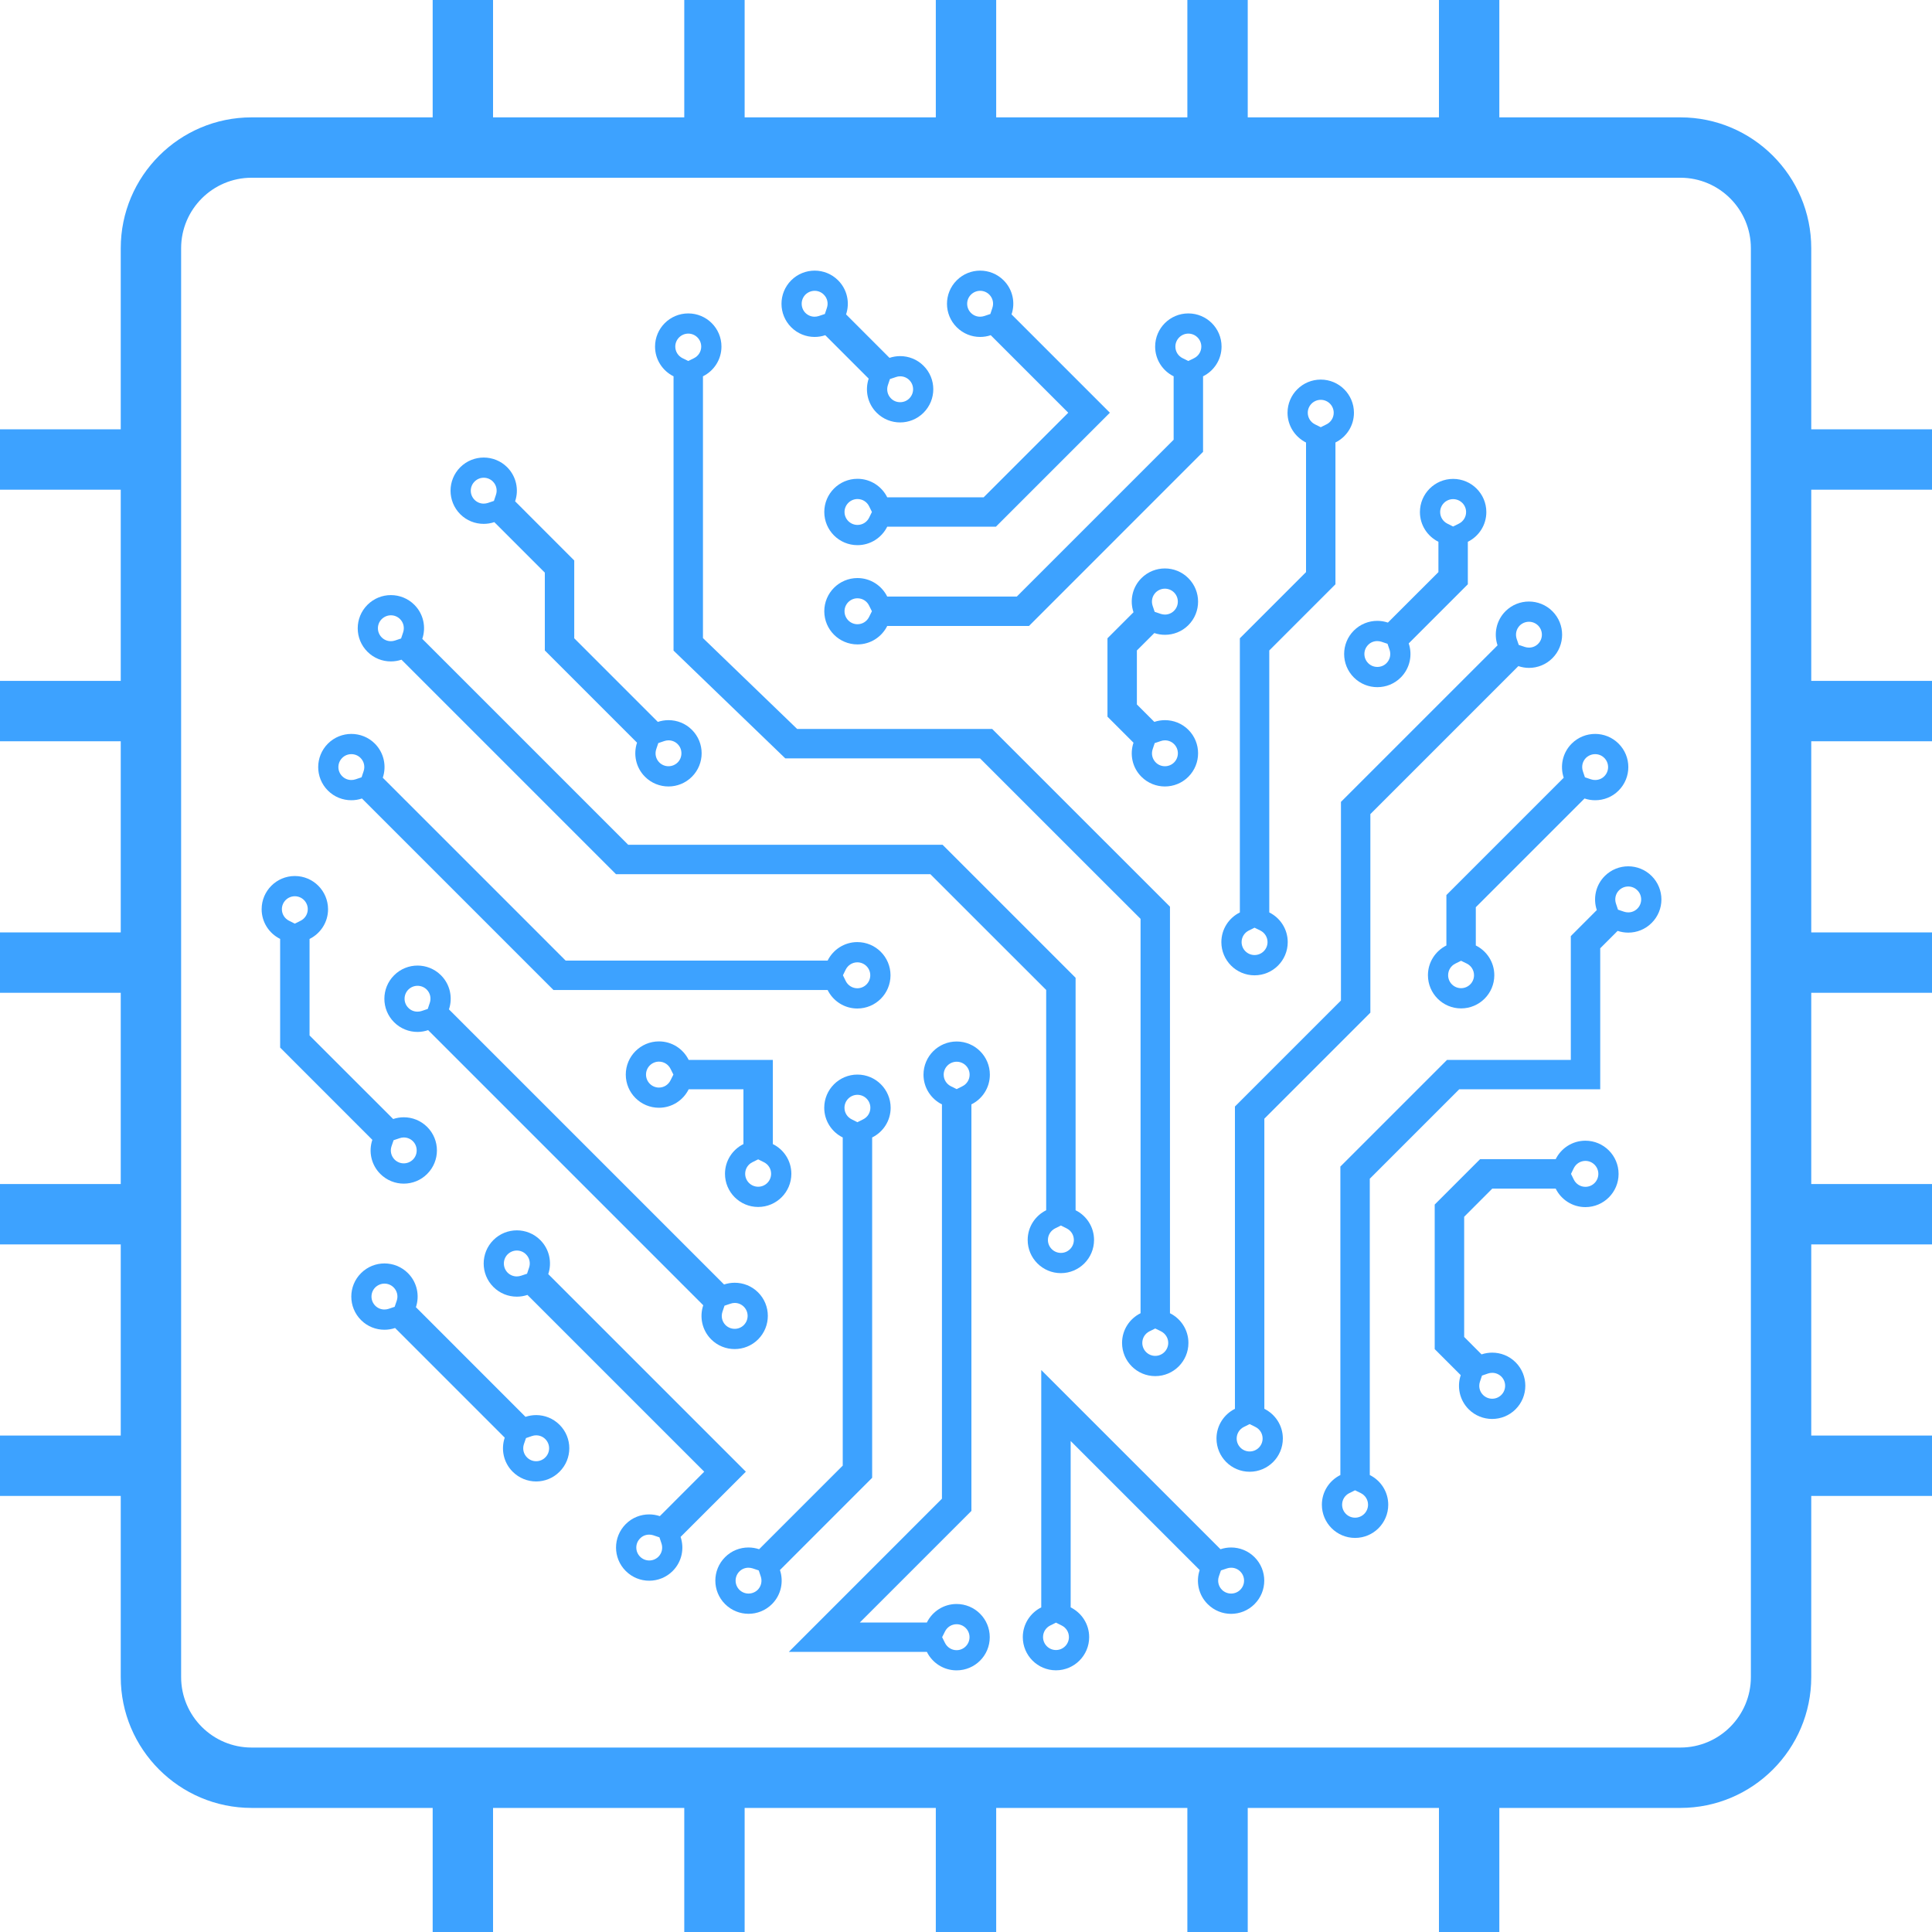
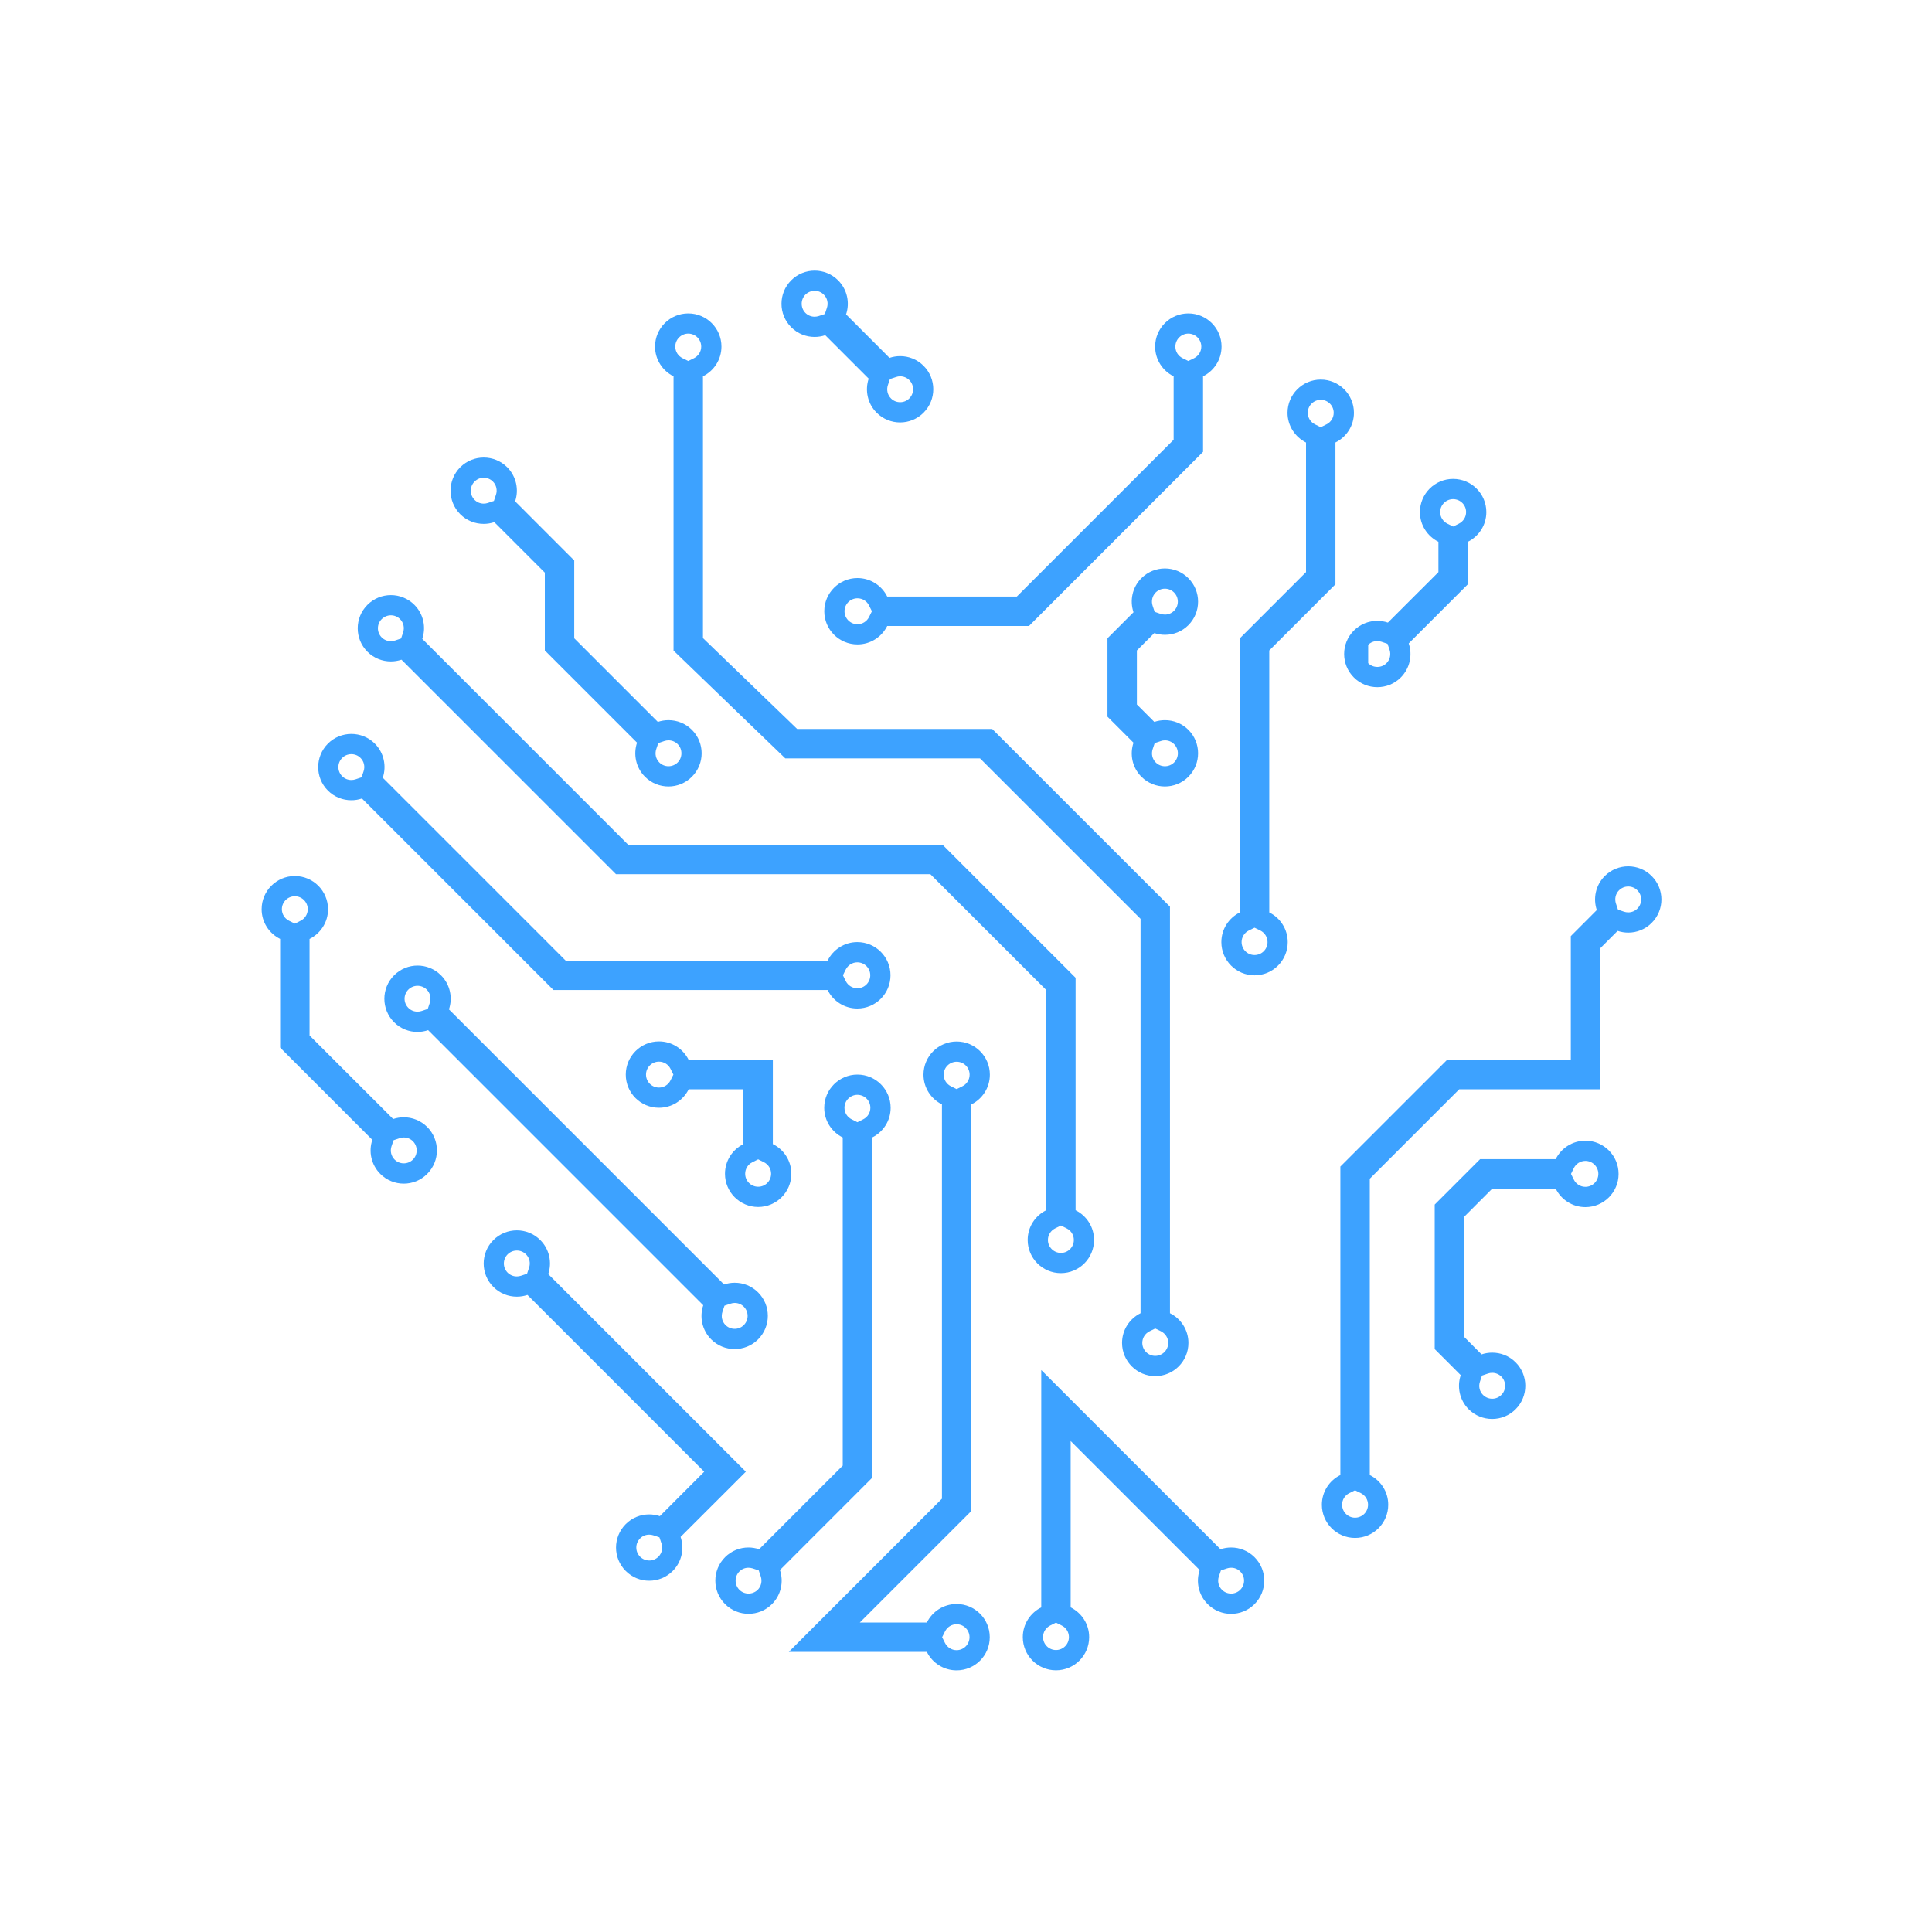
<svg xmlns="http://www.w3.org/2000/svg" width="40" height="40" viewBox="0 0 40 40" fill="none">
  <path d="M8.092 13.694C8.167 13.694 8.241 13.682 8.312 13.658L12.753 18.099H19.262L21.66 20.496V25.057C21.433 25.169 21.277 25.402 21.277 25.672C21.277 26.051 21.585 26.359 21.964 26.359C22.344 26.359 22.651 26.051 22.651 25.672C22.651 25.402 22.495 25.169 22.269 25.057V20.244L19.515 17.49H13.006L8.743 13.227C8.824 12.988 8.77 12.713 8.579 12.522C8.445 12.388 8.269 12.321 8.093 12.321C7.917 12.321 7.742 12.388 7.608 12.522C7.339 12.79 7.339 13.226 7.608 13.494C7.742 13.628 7.917 13.694 8.092 13.694ZM21.846 25.432L21.965 25.373L22.083 25.432C22.176 25.478 22.233 25.57 22.233 25.672C22.233 25.82 22.113 25.94 21.965 25.94C21.817 25.94 21.696 25.82 21.696 25.672C21.696 25.57 21.754 25.478 21.846 25.432ZM7.903 12.818C7.954 12.768 8.022 12.739 8.093 12.739C8.165 12.739 8.232 12.767 8.283 12.818C8.355 12.89 8.379 12.996 8.346 13.094L8.304 13.219L8.179 13.261C8.151 13.271 8.122 13.275 8.092 13.275C8.02 13.275 7.953 13.247 7.903 13.197C7.798 13.092 7.798 12.922 7.903 12.818Z" fill="#3DA2FF" />
  <path d="M13.945 7.791V13.47L16.258 15.701H20.29L23.614 19.024V27.189C23.387 27.301 23.231 27.534 23.231 27.804C23.231 28.183 23.539 28.491 23.918 28.491C24.298 28.491 24.605 28.183 24.605 27.804C24.605 27.534 24.449 27.301 24.223 27.189V18.772L20.542 15.092H16.504L14.554 13.211V7.791C14.781 7.678 14.937 7.445 14.937 7.175C14.937 6.796 14.629 6.489 14.25 6.489C13.87 6.489 13.562 6.796 13.562 7.176C13.562 7.446 13.719 7.679 13.945 7.791ZM23.8 27.563L23.918 27.505L24.037 27.563C24.129 27.61 24.187 27.701 24.187 27.803C24.187 27.951 24.066 28.072 23.918 28.072C23.77 28.072 23.65 27.951 23.65 27.803C23.65 27.701 23.707 27.609 23.8 27.563ZM14.25 6.907C14.398 6.907 14.518 7.028 14.518 7.176C14.518 7.278 14.46 7.37 14.368 7.416L14.25 7.474L14.131 7.416C14.039 7.37 13.981 7.278 13.981 7.176C13.981 7.028 14.102 6.907 14.25 6.907Z" fill="#3DA2FF" />
-   <path d="M26.177 29.168V23.161L28.372 20.966V16.855L31.436 13.791C31.507 13.815 31.582 13.828 31.656 13.828C31.831 13.828 32.007 13.761 32.141 13.627C32.409 13.358 32.409 12.923 32.141 12.655C32.007 12.521 31.831 12.454 31.655 12.454C31.479 12.454 31.303 12.521 31.169 12.655C30.979 12.846 30.924 13.121 31.005 13.361L27.763 16.602V20.714L25.568 22.909V29.168C25.342 29.281 25.186 29.514 25.186 29.783C25.186 30.163 25.493 30.471 25.873 30.471C26.252 30.471 26.56 30.163 26.56 29.783C26.56 29.514 26.404 29.281 26.177 29.168ZM31.465 12.951C31.516 12.901 31.584 12.873 31.655 12.873C31.727 12.873 31.794 12.901 31.845 12.951C31.895 13.002 31.923 13.069 31.923 13.141C31.923 13.212 31.895 13.28 31.845 13.33C31.794 13.381 31.727 13.408 31.656 13.408C31.626 13.408 31.597 13.403 31.569 13.394L31.444 13.352L31.401 13.227C31.369 13.129 31.393 13.024 31.465 12.951ZM25.873 30.051C25.724 30.051 25.604 29.931 25.604 29.783C25.604 29.681 25.662 29.588 25.754 29.543L25.873 29.484L25.991 29.543C26.084 29.589 26.141 29.681 26.141 29.783C26.141 29.931 26.021 30.051 25.873 30.051Z" fill="#3DA2FF" />
  <path d="M10.014 10.846C10.089 10.846 10.163 10.834 10.234 10.81L11.28 11.856V13.467L13.189 15.376C13.109 15.616 13.163 15.891 13.354 16.082C13.488 16.216 13.664 16.283 13.84 16.283C14.015 16.283 14.191 16.216 14.325 16.082C14.594 15.813 14.594 15.378 14.325 15.11C14.191 14.976 14.016 14.91 13.841 14.91C13.766 14.91 13.691 14.922 13.62 14.946L11.889 13.215V11.604L10.665 10.379C10.746 10.14 10.691 9.865 10.501 9.674C10.367 9.54 10.191 9.473 10.015 9.473C9.839 9.473 9.663 9.54 9.529 9.674C9.261 9.942 9.261 10.377 9.529 10.646C9.663 10.78 9.838 10.846 10.014 10.846ZM13.587 15.51L13.629 15.385L13.755 15.342C13.782 15.333 13.811 15.328 13.841 15.328C13.913 15.328 13.98 15.356 14.03 15.406C14.081 15.457 14.108 15.524 14.108 15.596C14.108 15.668 14.081 15.735 14.03 15.786C13.979 15.836 13.912 15.864 13.84 15.864C13.769 15.864 13.701 15.836 13.651 15.786C13.578 15.713 13.554 15.608 13.587 15.51ZM9.826 9.97C9.876 9.919 9.944 9.891 10.015 9.891C10.087 9.891 10.154 9.919 10.205 9.97C10.277 10.042 10.301 10.148 10.268 10.245L10.226 10.371L10.101 10.413C10.073 10.422 10.044 10.427 10.014 10.427C9.943 10.427 9.876 10.399 9.826 10.349C9.775 10.298 9.747 10.231 9.747 10.159C9.747 10.088 9.775 10.02 9.826 9.97Z" fill="#3DA2FF" />
  <path d="M7.709 23.599C7.628 23.838 7.683 24.113 7.873 24.304C8.007 24.438 8.183 24.506 8.359 24.506C8.535 24.506 8.711 24.439 8.845 24.304C9.113 24.036 9.113 23.601 8.845 23.333C8.711 23.199 8.536 23.132 8.36 23.132C8.286 23.132 8.211 23.144 8.14 23.168L6.409 21.438V19.44C6.635 19.328 6.792 19.095 6.792 18.825C6.791 18.445 6.484 18.137 6.104 18.137C5.725 18.137 5.417 18.445 5.417 18.824C5.417 19.094 5.573 19.327 5.8 19.439V21.689L7.709 23.599ZM8.106 23.732L8.149 23.607L8.274 23.565C8.301 23.555 8.331 23.55 8.36 23.55C8.432 23.55 8.499 23.578 8.549 23.628C8.6 23.679 8.627 23.747 8.627 23.818C8.627 23.89 8.6 23.957 8.549 24.008C8.498 24.058 8.431 24.086 8.359 24.086C8.288 24.086 8.221 24.058 8.17 24.008C8.098 23.935 8.073 23.83 8.106 23.732ZM6.104 18.556C6.252 18.556 6.372 18.676 6.372 18.824C6.372 18.926 6.315 19.018 6.222 19.064L6.104 19.123L5.986 19.064C5.893 19.018 5.836 18.926 5.836 18.824C5.836 18.676 5.956 18.556 6.104 18.556Z" fill="#3DA2FF" />
  <path d="M25.974 20.193C26.354 20.193 26.661 19.885 26.661 19.506C26.661 19.236 26.505 19.003 26.279 18.891V13.467L27.649 12.097V9.161C27.876 9.049 28.032 8.816 28.032 8.546C28.032 8.167 27.724 7.859 27.345 7.859C26.965 7.859 26.657 8.167 26.657 8.546C26.657 8.816 26.814 9.049 27.04 9.162V11.845L25.67 13.215V18.891C25.443 19.003 25.287 19.236 25.287 19.506C25.287 19.885 25.595 20.193 25.974 20.193ZM27.345 8.278C27.493 8.278 27.613 8.398 27.613 8.546C27.613 8.648 27.555 8.741 27.463 8.786L27.345 8.845L27.226 8.786C27.134 8.741 27.076 8.648 27.076 8.546C27.076 8.398 27.197 8.278 27.345 8.278ZM25.856 19.265L25.974 19.207L26.093 19.265C26.185 19.311 26.243 19.403 26.243 19.505C26.243 19.653 26.122 19.773 25.974 19.773C25.826 19.773 25.706 19.653 25.706 19.505C25.706 19.403 25.763 19.311 25.856 19.265Z" fill="#3DA2FF" />
-   <path d="M28.03 14.026C28.164 14.16 28.34 14.227 28.516 14.227C28.692 14.227 28.868 14.161 29.002 14.026C29.192 13.835 29.247 13.56 29.166 13.321L30.39 12.097V11.217C30.617 11.105 30.773 10.872 30.773 10.602C30.773 10.223 30.465 9.915 30.085 9.915C29.706 9.915 29.398 10.223 29.398 10.602C29.398 10.872 29.555 11.105 29.781 11.217V11.845L28.735 12.89C28.664 12.866 28.589 12.854 28.515 12.854C28.34 12.854 28.164 12.921 28.03 13.055C27.762 13.323 27.762 13.758 28.03 14.026ZM30.085 10.334C30.234 10.334 30.354 10.454 30.354 10.602C30.354 10.704 30.296 10.796 30.204 10.842L30.085 10.901L29.967 10.842C29.875 10.796 29.817 10.704 29.817 10.602C29.817 10.454 29.938 10.334 30.085 10.334ZM28.327 13.351C28.376 13.3 28.443 13.273 28.515 13.273C28.545 13.273 28.574 13.278 28.602 13.287L28.727 13.329L28.77 13.454C28.802 13.552 28.778 13.658 28.706 13.73C28.655 13.781 28.588 13.808 28.517 13.808C28.445 13.808 28.378 13.781 28.327 13.73C28.222 13.625 28.222 13.455 28.327 13.351Z" fill="#3DA2FF" />
+   <path d="M28.03 14.026C28.164 14.16 28.34 14.227 28.516 14.227C28.692 14.227 28.868 14.161 29.002 14.026C29.192 13.835 29.247 13.56 29.166 13.321L30.39 12.097V11.217C30.617 11.105 30.773 10.872 30.773 10.602C30.773 10.223 30.465 9.915 30.085 9.915C29.706 9.915 29.398 10.223 29.398 10.602C29.398 10.872 29.555 11.105 29.781 11.217V11.845L28.735 12.89C28.664 12.866 28.589 12.854 28.515 12.854C28.34 12.854 28.164 12.921 28.03 13.055C27.762 13.323 27.762 13.758 28.03 14.026ZM30.085 10.334C30.234 10.334 30.354 10.454 30.354 10.602C30.354 10.704 30.296 10.796 30.204 10.842L30.085 10.901L29.967 10.842C29.875 10.796 29.817 10.704 29.817 10.602C29.817 10.454 29.938 10.334 30.085 10.334ZM28.327 13.351C28.376 13.3 28.443 13.273 28.515 13.273C28.545 13.273 28.574 13.278 28.602 13.287L28.727 13.329L28.77 13.454C28.802 13.552 28.778 13.658 28.706 13.73C28.655 13.781 28.588 13.808 28.517 13.808C28.445 13.808 28.378 13.781 28.327 13.73Z" fill="#3DA2FF" />
  <path d="M24.299 7.791V9.104L21.052 12.351H18.369C18.256 12.124 18.023 11.968 17.753 11.968C17.374 11.968 17.066 12.276 17.066 12.655C17.066 13.035 17.374 13.342 17.753 13.342C18.023 13.342 18.256 13.186 18.369 12.96H21.304L24.908 9.355V7.791C25.135 7.678 25.291 7.445 25.291 7.175C25.291 6.796 24.983 6.489 24.603 6.489C24.224 6.489 23.916 6.796 23.916 7.176C23.916 7.446 24.072 7.679 24.299 7.791ZM17.993 12.774C17.947 12.866 17.855 12.924 17.753 12.924C17.605 12.924 17.485 12.803 17.485 12.655C17.485 12.507 17.605 12.387 17.753 12.387C17.855 12.387 17.948 12.444 17.993 12.537L18.052 12.655L17.993 12.774ZM24.603 6.907C24.752 6.907 24.872 7.028 24.872 7.176C24.872 7.278 24.814 7.37 24.722 7.416L24.603 7.474L24.485 7.416C24.392 7.37 24.335 7.278 24.335 7.176C24.335 7.028 24.456 6.907 24.603 6.907Z" fill="#3DA2FF" />
-   <path d="M20.292 6.976C20.367 6.976 20.441 6.964 20.512 6.94L22.117 8.545L20.366 10.296H18.369C18.256 10.069 18.023 9.913 17.753 9.913C17.374 9.913 17.066 10.221 17.066 10.6C17.066 10.98 17.374 11.287 17.753 11.287C18.023 11.287 18.256 11.131 18.369 10.905H20.619L22.979 8.545L20.943 6.509C21.024 6.27 20.97 5.995 20.779 5.804C20.645 5.67 20.469 5.603 20.293 5.603C20.117 5.603 19.942 5.67 19.808 5.804C19.539 6.072 19.539 6.507 19.808 6.775C19.942 6.909 20.117 6.976 20.292 6.976ZM17.994 10.719C17.948 10.811 17.856 10.868 17.754 10.868C17.606 10.868 17.485 10.748 17.485 10.6C17.485 10.452 17.606 10.332 17.754 10.332C17.856 10.332 17.948 10.389 17.994 10.482L18.052 10.6L17.994 10.719ZM20.103 6.1C20.154 6.049 20.222 6.021 20.293 6.021C20.365 6.021 20.432 6.049 20.483 6.1C20.555 6.172 20.579 6.277 20.546 6.375L20.504 6.501L20.379 6.543C20.351 6.552 20.322 6.557 20.292 6.557C20.22 6.557 20.153 6.529 20.103 6.479C20.052 6.428 20.024 6.361 20.024 6.289C20.024 6.218 20.052 6.15 20.103 6.1Z" fill="#3DA2FF" />
  <path d="M16.866 6.976C16.94 6.976 17.015 6.964 17.086 6.94L17.985 7.839C17.905 8.079 17.959 8.354 18.15 8.545C18.284 8.679 18.46 8.746 18.636 8.746C18.811 8.746 18.987 8.679 19.121 8.545C19.39 8.276 19.39 7.841 19.121 7.573C18.987 7.439 18.812 7.373 18.637 7.373C18.562 7.373 18.488 7.385 18.416 7.409L17.517 6.509C17.598 6.27 17.543 5.995 17.352 5.804C17.218 5.67 17.043 5.603 16.867 5.603C16.691 5.603 16.515 5.67 16.381 5.804C16.113 6.072 16.113 6.507 16.381 6.775C16.515 6.909 16.69 6.976 16.866 6.976ZM18.383 7.973L18.425 7.848L18.551 7.806C18.578 7.796 18.607 7.791 18.637 7.791C18.709 7.791 18.776 7.819 18.826 7.869C18.931 7.974 18.931 8.144 18.826 8.249C18.775 8.3 18.708 8.327 18.636 8.327C18.565 8.327 18.497 8.3 18.447 8.249C18.375 8.177 18.35 8.071 18.383 7.973ZM16.676 6.099C16.728 6.049 16.795 6.021 16.867 6.021C16.938 6.021 17.006 6.049 17.056 6.1C17.129 6.172 17.153 6.277 17.12 6.375L17.078 6.501L16.952 6.543C16.924 6.552 16.895 6.557 16.865 6.557C16.794 6.557 16.727 6.529 16.676 6.479C16.572 6.374 16.572 6.204 16.676 6.099Z" fill="#3DA2FF" />
  <path d="M23.899 13.107C23.97 13.131 24.045 13.143 24.119 13.143C24.294 13.143 24.47 13.077 24.604 12.943C24.872 12.674 24.872 12.239 24.604 11.971C24.47 11.836 24.294 11.769 24.118 11.769C23.942 11.769 23.766 11.836 23.632 11.97C23.441 12.161 23.387 12.436 23.468 12.676L22.929 13.215V14.838L23.468 15.377C23.387 15.616 23.441 15.891 23.632 16.082C23.766 16.216 23.942 16.283 24.118 16.283C24.294 16.283 24.47 16.216 24.604 16.082C24.872 15.813 24.872 15.378 24.604 15.11C24.47 14.976 24.294 14.91 24.119 14.91C24.044 14.91 23.97 14.922 23.899 14.946L23.538 14.585V13.467L23.899 13.107ZM23.927 12.267C23.979 12.216 24.046 12.188 24.118 12.188C24.189 12.188 24.257 12.216 24.307 12.266C24.412 12.371 24.412 12.541 24.307 12.646C24.257 12.696 24.19 12.724 24.119 12.724C24.089 12.724 24.06 12.719 24.032 12.71L23.906 12.667L23.864 12.542C23.831 12.444 23.856 12.339 23.927 12.267ZM23.865 15.51L23.907 15.385L24.033 15.343C24.06 15.333 24.089 15.328 24.119 15.328C24.191 15.328 24.258 15.356 24.308 15.406C24.413 15.511 24.413 15.681 24.308 15.786C24.257 15.836 24.19 15.864 24.118 15.864C24.047 15.864 23.979 15.836 23.929 15.786C23.856 15.713 23.832 15.608 23.865 15.51Z" fill="#3DA2FF" />
  <path d="M7.274 16.568C7.348 16.568 7.423 16.556 7.494 16.532L11.459 20.497H17.135C17.247 20.724 17.48 20.88 17.75 20.88C18.13 20.88 18.437 20.572 18.437 20.192C18.437 19.813 18.13 19.505 17.75 19.505C17.48 19.505 17.247 19.662 17.135 19.888H11.711L7.925 16.102C8.006 15.862 7.951 15.587 7.761 15.396C7.627 15.262 7.451 15.195 7.275 15.195C7.099 15.195 6.923 15.262 6.789 15.396C6.521 15.665 6.521 16.1 6.789 16.368C6.923 16.502 7.098 16.568 7.274 16.568ZM17.51 20.074C17.556 19.982 17.648 19.924 17.75 19.924C17.898 19.924 18.018 20.044 18.018 20.192C18.018 20.34 17.898 20.461 17.75 20.461C17.648 20.461 17.556 20.403 17.51 20.311L17.452 20.192L17.51 20.074ZM7.085 15.692C7.135 15.641 7.203 15.614 7.275 15.614C7.346 15.614 7.414 15.641 7.464 15.692C7.537 15.764 7.561 15.87 7.528 15.968L7.486 16.093L7.361 16.135C7.332 16.145 7.303 16.149 7.273 16.149C7.202 16.149 7.135 16.121 7.085 16.071C7.034 16.02 7.006 15.953 7.006 15.882C7.006 15.81 7.034 15.743 7.085 15.692Z" fill="#3DA2FF" />
-   <path d="M32.375 16.102L29.946 18.531V19.575C29.72 19.688 29.564 19.921 29.564 20.191C29.564 20.57 29.871 20.878 30.25 20.878C30.63 20.878 30.938 20.57 30.938 20.191C30.938 19.921 30.782 19.688 30.555 19.575V18.783L32.806 16.532C32.878 16.556 32.952 16.568 33.027 16.568C33.202 16.568 33.378 16.502 33.511 16.368C33.78 16.099 33.78 15.664 33.511 15.396C33.377 15.262 33.201 15.195 33.026 15.195C32.85 15.195 32.674 15.262 32.54 15.396C32.349 15.587 32.295 15.862 32.375 16.102ZM30.25 20.459C30.102 20.459 29.982 20.339 29.982 20.191C29.982 20.088 30.039 19.996 30.132 19.95L30.25 19.892L30.369 19.95C30.461 19.996 30.518 20.088 30.518 20.191C30.518 20.339 30.398 20.459 30.25 20.459ZM32.835 15.692C32.887 15.642 32.954 15.614 33.026 15.614C33.097 15.614 33.164 15.641 33.215 15.692C33.32 15.797 33.32 15.967 33.215 16.072C33.165 16.122 33.098 16.149 33.026 16.149C32.997 16.149 32.967 16.145 32.939 16.135L32.814 16.093L32.772 15.968C32.739 15.87 32.763 15.765 32.835 15.692Z" fill="#3DA2FF" />
  <path d="M20.112 22.865C20.338 22.753 20.494 22.52 20.494 22.25C20.494 21.871 20.186 21.563 19.807 21.563C19.427 21.563 19.12 21.871 19.12 22.25C19.12 22.52 19.276 22.753 19.502 22.865V31.029L16.331 34.201H19.19C19.302 34.427 19.535 34.583 19.805 34.583C20.185 34.583 20.492 34.276 20.492 33.896C20.492 33.517 20.185 33.209 19.805 33.209C19.535 33.209 19.302 33.365 19.19 33.592H17.802L20.112 31.282V22.865V22.865ZM19.565 33.778C19.611 33.685 19.703 33.628 19.805 33.628C19.953 33.628 20.073 33.748 20.073 33.896C20.073 34.044 19.953 34.165 19.805 34.165C19.703 34.165 19.611 34.107 19.565 34.015L19.506 33.896L19.565 33.778ZM19.925 22.49L19.807 22.549L19.688 22.49C19.596 22.444 19.538 22.352 19.538 22.25C19.538 22.102 19.659 21.982 19.807 21.982C19.955 21.982 20.075 22.102 20.075 22.25C20.075 22.352 20.018 22.444 19.925 22.49Z" fill="#3DA2FF" />
  <path d="M33.711 17.936C33.535 17.936 33.359 18.003 33.225 18.137C33.034 18.328 32.98 18.603 33.06 18.842L32.522 19.381V21.944H29.959L27.751 24.152V30.539C27.524 30.651 27.368 30.884 27.368 31.154C27.368 31.533 27.676 31.841 28.055 31.841C28.435 31.841 28.742 31.533 28.742 31.154C28.742 30.884 28.586 30.651 28.36 30.539V24.404L30.212 22.552H33.131V19.633L33.491 19.273C33.563 19.297 33.638 19.309 33.712 19.309C33.887 19.309 34.063 19.242 34.196 19.108C34.465 18.84 34.465 18.405 34.196 18.137C34.062 18.003 33.886 17.936 33.711 17.936ZM28.055 31.422C27.907 31.422 27.787 31.302 27.787 31.153C27.787 31.051 27.844 30.959 27.937 30.913L28.055 30.855L28.174 30.913C28.266 30.959 28.324 31.051 28.324 31.153C28.324 31.302 28.203 31.422 28.055 31.422ZM33.9 18.812C33.85 18.862 33.783 18.89 33.711 18.89C33.682 18.89 33.652 18.885 33.624 18.876L33.499 18.834L33.457 18.709C33.424 18.611 33.448 18.505 33.52 18.433C33.572 18.382 33.639 18.354 33.711 18.354C33.782 18.354 33.85 18.382 33.9 18.433C34.005 18.537 34.005 18.707 33.9 18.812Z" fill="#3DA2FF" />
  <path d="M32.824 23.617C32.554 23.617 32.321 23.773 32.209 23.999H30.644L29.704 24.939V27.932L30.243 28.471C30.162 28.711 30.217 28.986 30.407 29.177C30.541 29.311 30.717 29.378 30.893 29.378C31.069 29.378 31.245 29.311 31.379 29.177C31.647 28.908 31.647 28.473 31.379 28.205C31.245 28.071 31.07 28.005 30.894 28.005C30.82 28.005 30.745 28.017 30.674 28.041L30.314 27.68V25.192L30.896 24.609H32.209C32.321 24.836 32.554 24.992 32.824 24.992C33.203 24.992 33.511 24.684 33.511 24.305C33.511 23.925 33.203 23.617 32.824 23.617ZM30.641 28.605L30.683 28.48L30.808 28.437C30.836 28.427 30.865 28.423 30.895 28.423C30.966 28.423 31.033 28.451 31.084 28.501C31.188 28.606 31.188 28.776 31.084 28.88C31.033 28.931 30.966 28.959 30.894 28.959C30.823 28.959 30.755 28.931 30.704 28.88C30.632 28.808 30.608 28.703 30.641 28.605ZM32.824 24.572C32.722 24.572 32.63 24.515 32.584 24.422L32.526 24.304L32.584 24.185C32.63 24.093 32.722 24.035 32.824 24.035C32.972 24.035 33.092 24.156 33.092 24.304C33.092 24.452 32.972 24.572 32.824 24.572Z" fill="#3DA2FF" />
  <path d="M25.489 32.039C25.415 32.039 25.34 32.051 25.269 32.075L21.558 28.365V33.279C21.332 33.392 21.176 33.625 21.176 33.895C21.176 34.274 21.483 34.582 21.863 34.582C22.242 34.582 22.55 34.274 22.55 33.895C22.55 33.625 22.394 33.392 22.167 33.279V29.835L24.838 32.506C24.757 32.745 24.812 33.02 25.003 33.211C25.137 33.345 25.312 33.413 25.488 33.413C25.664 33.413 25.84 33.346 25.974 33.211C26.242 32.943 26.242 32.508 25.974 32.24C25.84 32.106 25.665 32.039 25.489 32.039ZM21.863 34.162C21.715 34.162 21.595 34.042 21.595 33.894C21.595 33.792 21.652 33.7 21.744 33.654L21.863 33.595L21.981 33.654C22.074 33.7 22.131 33.792 22.131 33.894C22.131 34.042 22.011 34.162 21.863 34.162ZM25.678 32.915C25.628 32.965 25.56 32.993 25.489 32.993C25.417 32.993 25.35 32.965 25.299 32.915C25.227 32.842 25.202 32.737 25.235 32.639L25.278 32.514L25.403 32.472C25.43 32.462 25.46 32.458 25.489 32.458C25.561 32.458 25.628 32.485 25.678 32.536C25.729 32.586 25.757 32.654 25.757 32.725C25.757 32.797 25.729 32.864 25.678 32.915Z" fill="#3DA2FF" />
  <path d="M18.057 30.596V23.55C18.284 23.438 18.44 23.205 18.44 22.935C18.439 22.556 18.132 22.248 17.752 22.248C17.373 22.248 17.065 22.556 17.065 22.935C17.065 23.205 17.221 23.438 17.448 23.55V30.344L15.717 32.075C15.645 32.051 15.571 32.039 15.496 32.039C15.321 32.039 15.145 32.105 15.012 32.239C14.743 32.508 14.743 32.943 15.012 33.211C15.146 33.345 15.322 33.412 15.498 33.412C15.673 33.412 15.849 33.345 15.983 33.211C16.174 33.02 16.228 32.745 16.148 32.506L18.057 30.596ZM17.752 22.667C17.9 22.667 18.02 22.787 18.02 22.935C18.02 23.037 17.963 23.129 17.87 23.175L17.752 23.234L17.634 23.175C17.541 23.129 17.484 23.037 17.484 22.935C17.484 22.787 17.605 22.667 17.752 22.667ZM15.688 32.915C15.637 32.965 15.569 32.993 15.498 32.993C15.426 32.993 15.359 32.965 15.308 32.915C15.258 32.864 15.23 32.797 15.23 32.725C15.23 32.654 15.258 32.586 15.308 32.536C15.358 32.485 15.425 32.458 15.496 32.458C15.526 32.458 15.555 32.463 15.584 32.472L15.709 32.514L15.751 32.639C15.784 32.737 15.759 32.843 15.688 32.915Z" fill="#3DA2FF" />
  <path d="M14.724 27.73C14.858 27.864 15.034 27.931 15.21 27.931C15.386 27.931 15.562 27.864 15.696 27.73C15.964 27.461 15.964 27.026 15.696 26.758C15.562 26.624 15.387 26.558 15.211 26.558C15.137 26.558 15.062 26.57 14.991 26.594L9.295 20.898C9.376 20.659 9.321 20.383 9.131 20.193C8.997 20.059 8.821 19.991 8.645 19.991C8.469 19.991 8.293 20.058 8.159 20.193C7.891 20.461 7.891 20.896 8.159 21.164C8.293 21.298 8.468 21.365 8.644 21.365C8.718 21.365 8.793 21.352 8.864 21.328L14.56 27.024C14.479 27.264 14.534 27.539 14.724 27.73ZM14.958 27.158L15 27.033L15.125 26.991C15.153 26.981 15.182 26.976 15.212 26.976C15.283 26.976 15.35 27.004 15.4 27.054C15.505 27.159 15.505 27.329 15.4 27.434C15.35 27.484 15.283 27.512 15.211 27.512C15.139 27.512 15.072 27.484 15.021 27.434C14.949 27.361 14.925 27.256 14.958 27.158ZM8.898 20.764L8.856 20.889L8.731 20.931C8.702 20.941 8.674 20.945 8.643 20.945C8.572 20.945 8.505 20.918 8.455 20.867C8.35 20.763 8.35 20.593 8.455 20.488C8.506 20.438 8.573 20.41 8.645 20.41C8.717 20.41 8.784 20.438 8.835 20.488C8.907 20.561 8.931 20.666 8.898 20.764Z" fill="#3DA2FF" />
  <path d="M16.384 24.302C16.384 24.032 16.228 23.799 16.001 23.687V21.944H14.258C14.146 21.717 13.913 21.561 13.643 21.561C13.264 21.561 12.956 21.869 12.956 22.248C12.956 22.628 13.264 22.935 13.643 22.935C13.913 22.935 14.146 22.779 14.258 22.553H15.392V23.687C15.166 23.799 15.01 24.032 15.01 24.302C15.01 24.681 15.317 24.989 15.697 24.989C16.076 24.989 16.384 24.681 16.384 24.302ZM13.883 22.366C13.837 22.459 13.745 22.517 13.643 22.517C13.495 22.517 13.375 22.396 13.375 22.248C13.375 22.1 13.495 21.98 13.643 21.98C13.745 21.98 13.837 22.037 13.883 22.13L13.942 22.248L13.883 22.366ZM15.697 24.57C15.549 24.57 15.428 24.45 15.428 24.301C15.428 24.199 15.486 24.107 15.578 24.062L15.697 24.003L15.815 24.062C15.908 24.108 15.965 24.199 15.965 24.301C15.965 24.45 15.845 24.57 15.697 24.57Z" fill="#3DA2FF" />
  <path d="M15.442 30.47L11.351 26.379C11.431 26.14 11.377 25.865 11.186 25.674C11.052 25.54 10.877 25.473 10.701 25.473C10.525 25.473 10.349 25.54 10.215 25.674C9.947 25.942 9.947 26.378 10.215 26.645C10.349 26.779 10.524 26.846 10.7 26.846C10.774 26.846 10.849 26.834 10.92 26.81L14.58 30.47L13.661 31.39C13.589 31.366 13.514 31.354 13.44 31.354C13.265 31.354 13.089 31.42 12.956 31.554C12.687 31.823 12.687 32.258 12.956 32.526C13.09 32.66 13.265 32.727 13.441 32.727C13.617 32.727 13.793 32.66 13.927 32.526C14.118 32.335 14.172 32.06 14.091 31.82L15.442 30.47ZM10.954 26.245L10.912 26.371L10.786 26.413C10.758 26.422 10.729 26.427 10.699 26.427C10.628 26.427 10.561 26.399 10.51 26.349C10.46 26.298 10.432 26.231 10.432 26.159C10.432 26.088 10.46 26.02 10.51 25.97C10.561 25.919 10.629 25.891 10.701 25.891C10.772 25.891 10.84 25.919 10.89 25.97C10.963 26.042 10.987 26.148 10.954 26.245ZM13.632 32.23C13.581 32.28 13.514 32.308 13.442 32.308C13.371 32.308 13.303 32.28 13.253 32.23C13.202 32.179 13.174 32.112 13.174 32.04C13.174 31.968 13.202 31.901 13.253 31.851C13.302 31.8 13.369 31.773 13.441 31.773C13.47 31.773 13.5 31.777 13.528 31.787L13.653 31.829L13.695 31.954C13.728 32.052 13.704 32.157 13.632 32.23Z" fill="#3DA2FF" />
-   <path d="M11.101 29.298C11.026 29.298 10.952 29.31 10.88 29.334L8.611 27.064C8.691 26.825 8.637 26.55 8.446 26.359C8.312 26.225 8.136 26.158 7.96 26.158C7.785 26.158 7.609 26.225 7.475 26.359C7.206 26.627 7.206 27.062 7.475 27.331C7.609 27.465 7.784 27.531 7.959 27.531C8.034 27.531 8.108 27.519 8.18 27.495L10.45 29.765C10.369 30.004 10.423 30.279 10.614 30.47C10.748 30.604 10.924 30.672 11.1 30.672C11.276 30.672 11.451 30.605 11.585 30.47C11.854 30.202 11.854 29.767 11.585 29.499C11.451 29.365 11.276 29.298 11.101 29.298ZM8.214 26.93L8.171 27.056L8.046 27.098C8.018 27.107 7.989 27.112 7.959 27.112C7.887 27.112 7.82 27.084 7.77 27.034C7.665 26.929 7.665 26.759 7.77 26.654C7.821 26.605 7.889 26.576 7.96 26.576C8.032 26.576 8.099 26.604 8.15 26.655C8.222 26.727 8.247 26.833 8.214 26.93ZM11.29 30.174C11.239 30.225 11.172 30.253 11.1 30.253C11.029 30.253 10.961 30.225 10.911 30.174C10.839 30.102 10.814 29.997 10.847 29.899L10.89 29.774L11.015 29.731C11.042 29.721 11.072 29.717 11.101 29.717C11.173 29.717 11.24 29.745 11.29 29.795C11.395 29.9 11.395 30.07 11.29 30.174Z" fill="#3DA2FF" />
-   <path d="M40 10.139V8.889H37.5V5.139C37.5 3.645 36.285 2.43 34.792 2.43H31.042V0H29.792V2.43H25.833V0H24.583V2.43H20.625V0H19.375V2.43H15.417V0H14.167V2.43H10.208V0H8.958V2.43H5.208C3.715 2.43 2.5 3.645 2.5 5.139V8.889H0V10.139H2.5V14.097H0V15.347H2.5V19.305H0V20.555H2.5V24.514H0V25.764H2.5V29.722H0V30.972H2.5V34.722C2.5 36.215 3.715 37.431 5.208 37.431H8.958V40H10.208V37.431H14.167V40H15.417V37.431H19.375V40H20.625V37.431H24.583V40H25.833V37.431H29.792V40H31.042V37.431H34.792C36.285 37.431 37.5 36.215 37.5 34.722V30.972H40V29.722H37.5V25.764H40V24.514H37.5V20.555H40V19.305H37.5V15.347H40V14.097H37.5V10.139H40V10.139ZM36.25 34.722C36.25 35.526 35.596 36.181 34.792 36.181H5.208C4.404 36.181 3.75 35.526 3.75 34.722V5.139C3.75 4.335 4.404 3.68 5.208 3.68H34.792C35.596 3.68 36.25 4.335 36.25 5.139V34.722V34.722Z" fill="#3DA2FF" />
</svg>